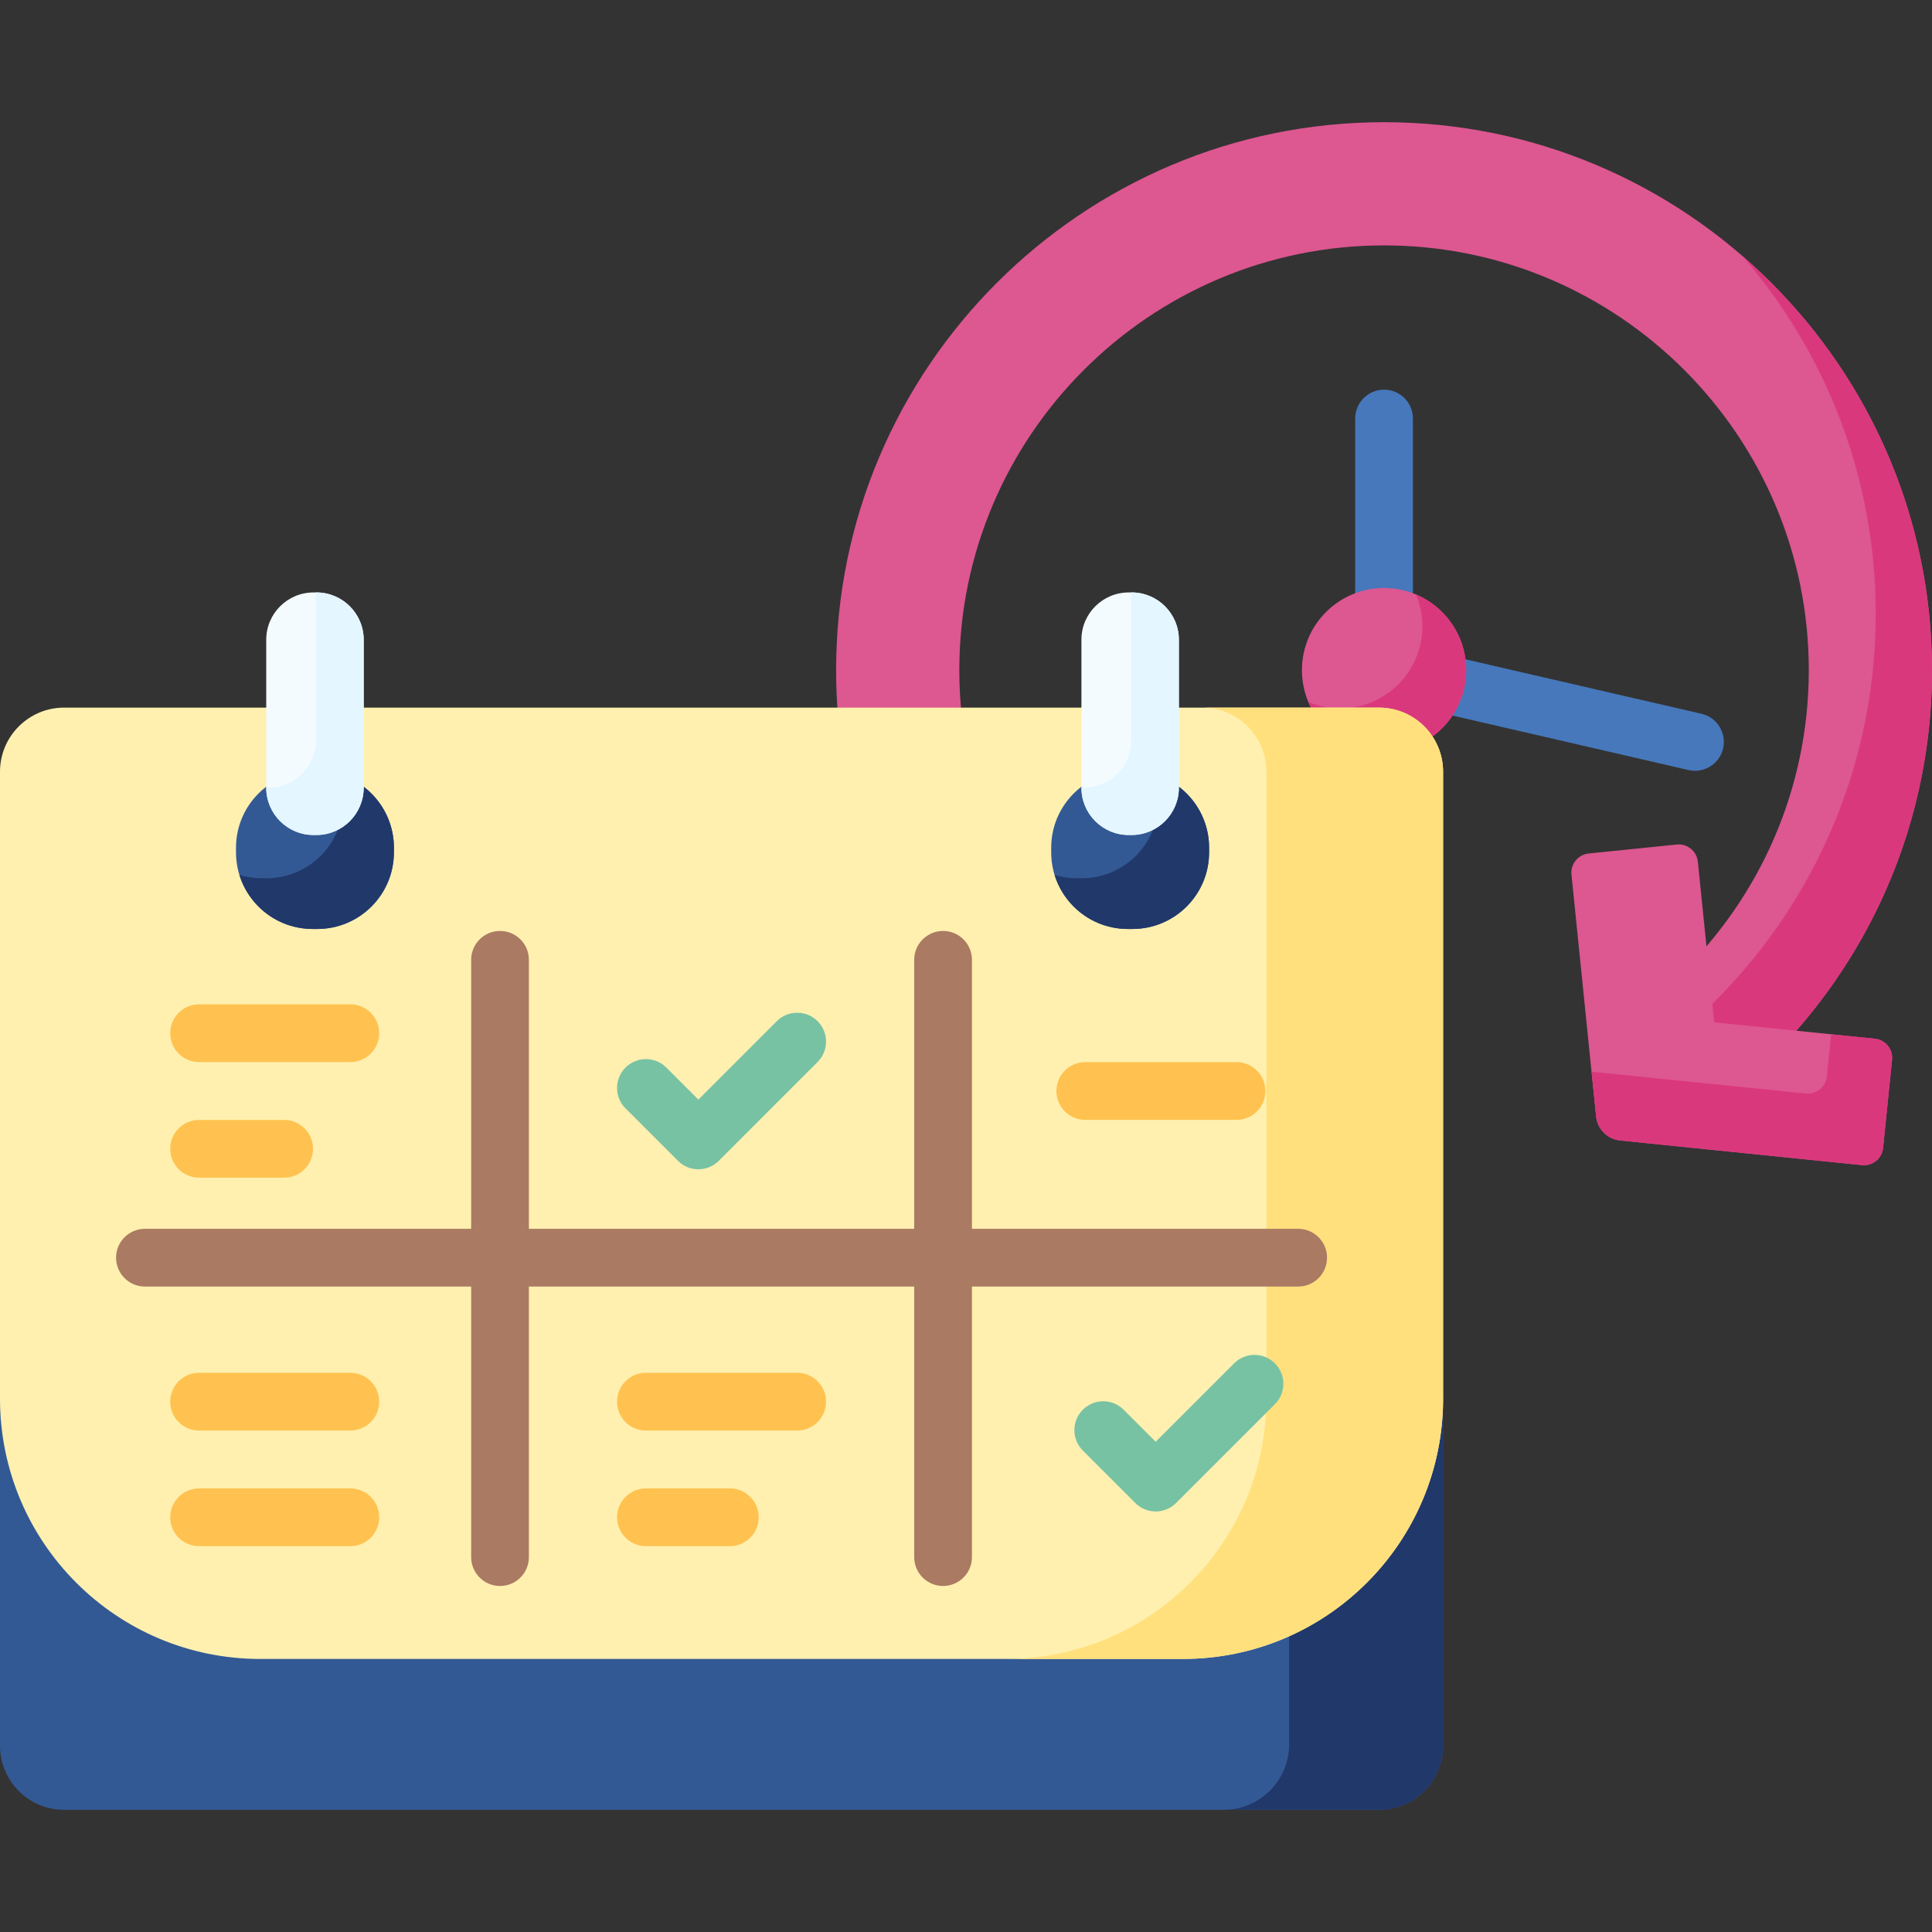
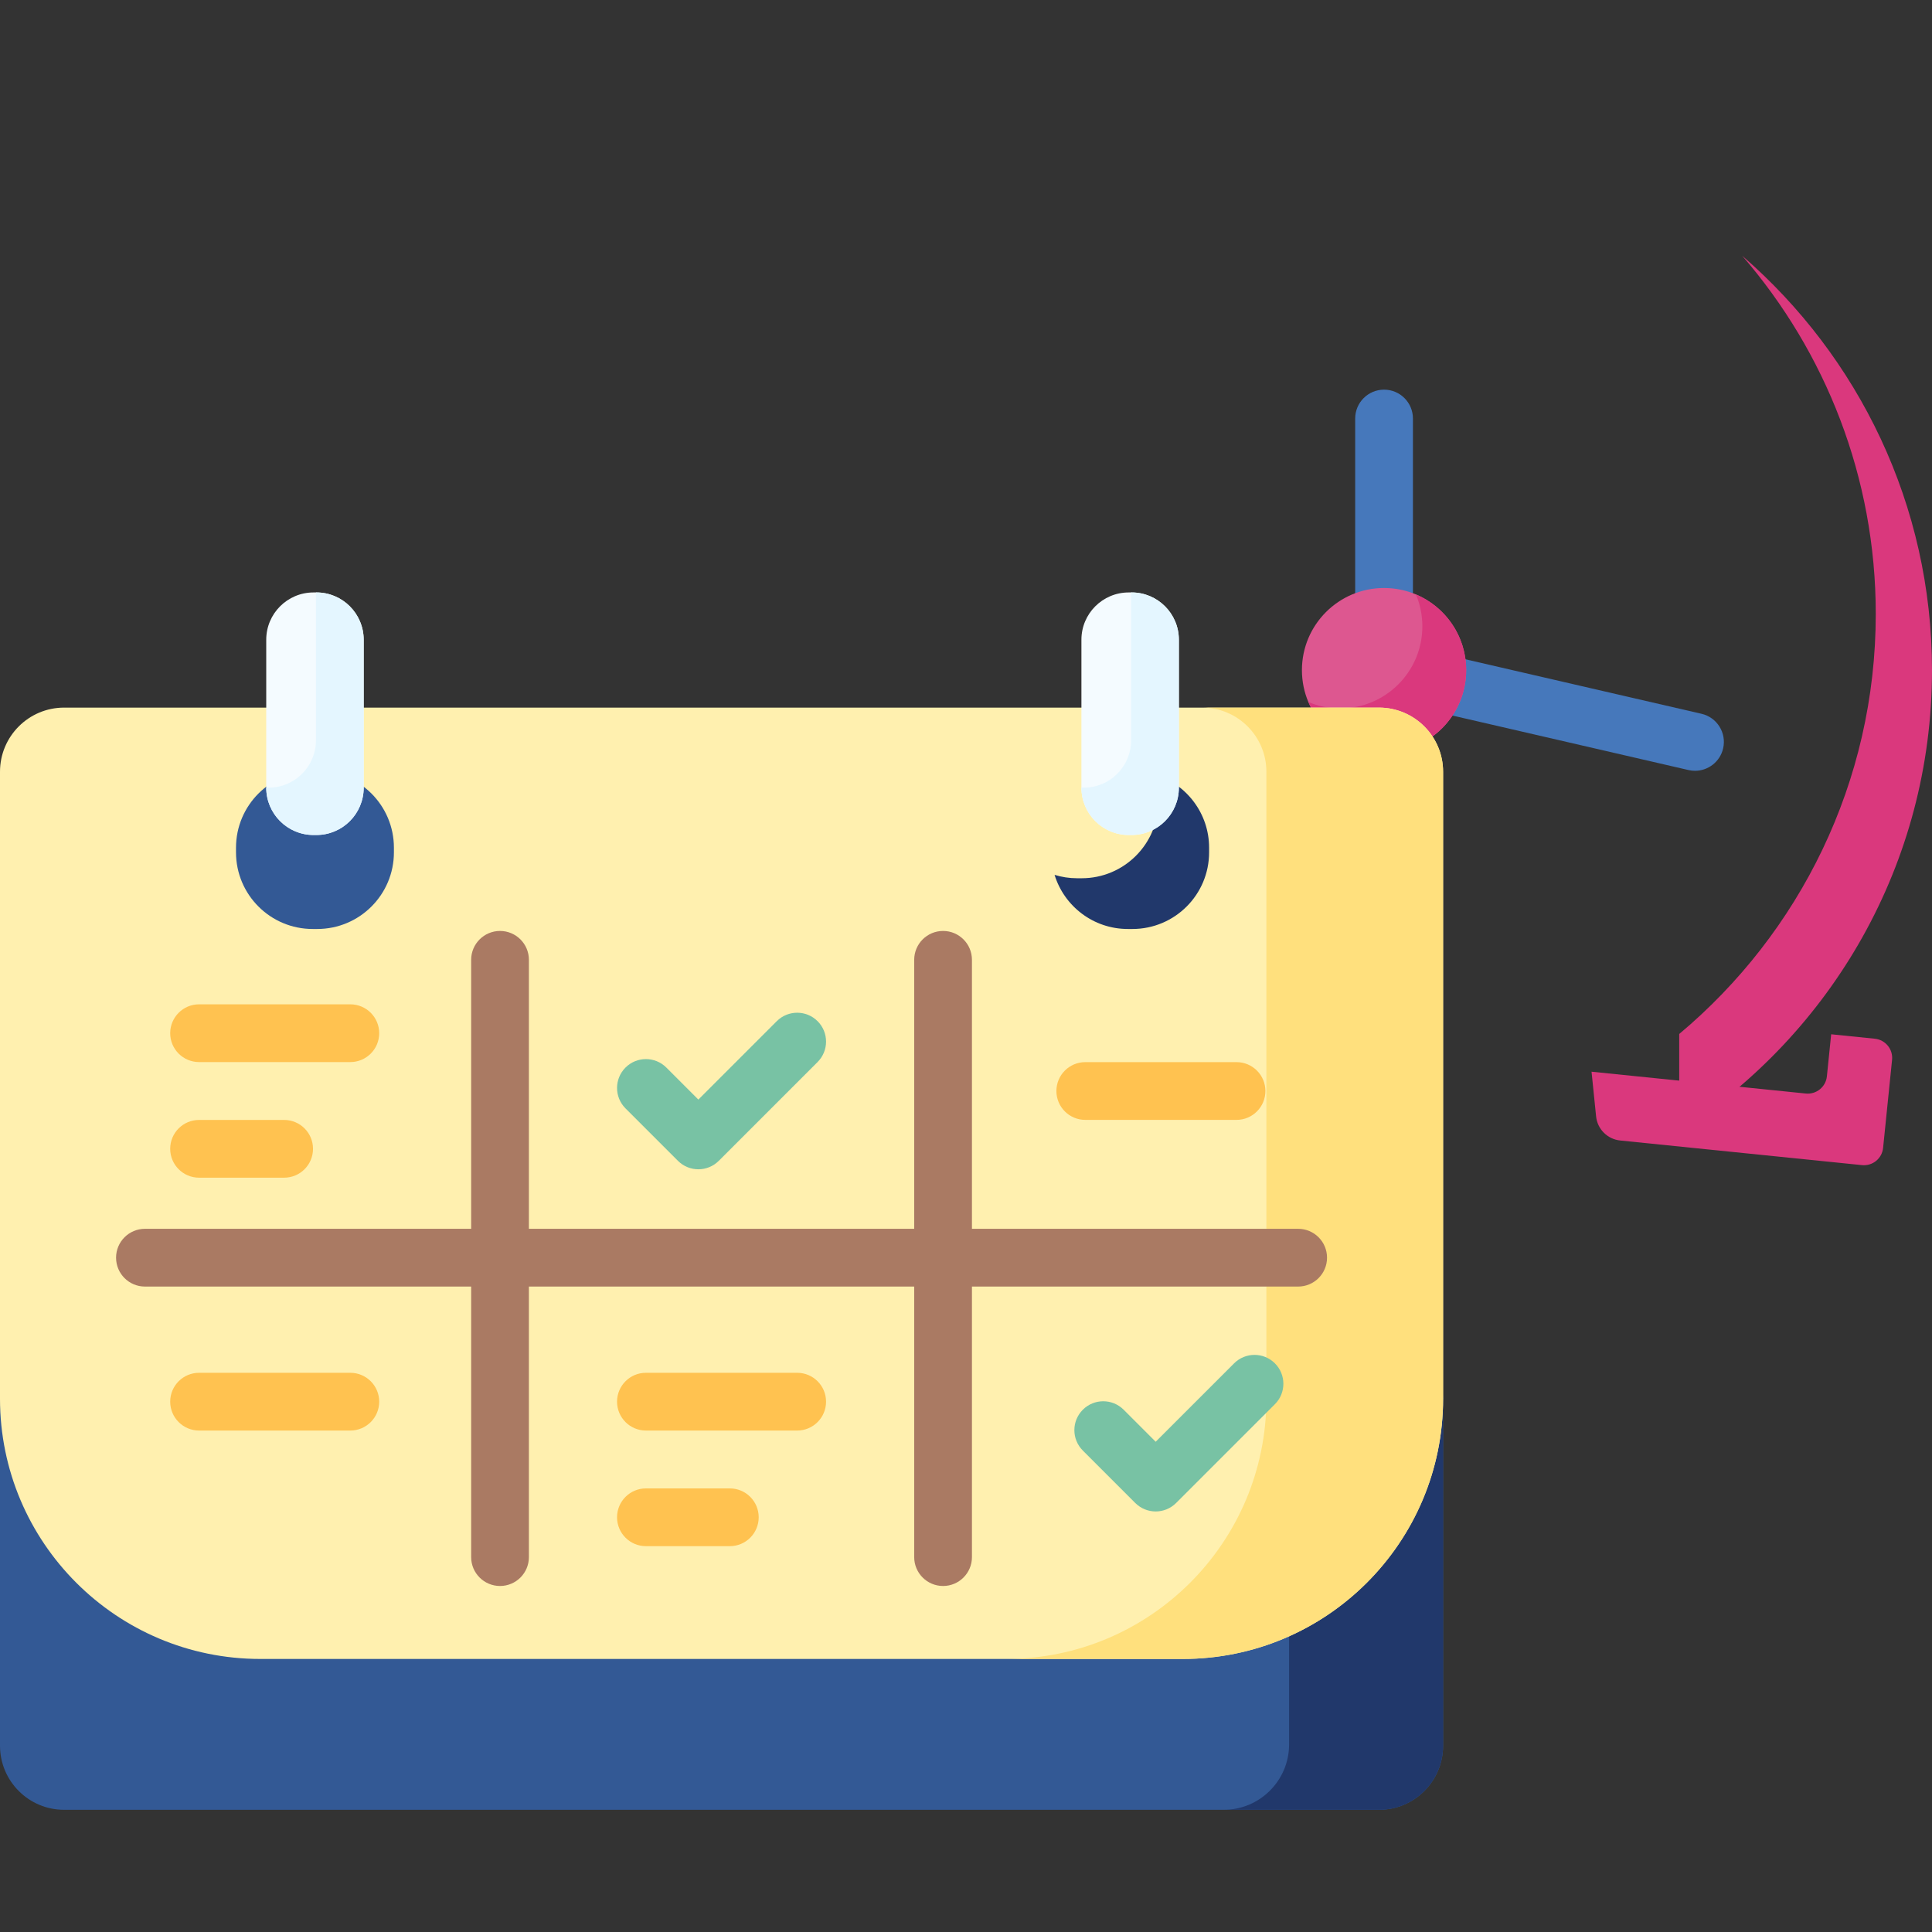
<svg xmlns="http://www.w3.org/2000/svg" id="Capa_1" enable-background="new 0 0 512 512" height="512" viewBox="0 0 512 512" width="512">
  <rect x="0" y="0" width="512" height="512" fill="#333333" stroke="none" />
  <g>
    <g>
      <path d="m365.436 479.618h-348.436c-9.389 0-17-7.611-17-17v-91.961l5-64.122h372.436l5 64.122v91.961c0 9.388-7.611 17-17 17z" fill="#335995" />
    </g>
    <g>
      <path d="m341.624 306.534v155.738c0 9.579-7.766 17.345-17.345 17.345h41.157c9.389 0 17-7.611 17-17v-91.961l-5-64.122z" fill="#21386b" />
    </g>
    <g>
      <path d="m449.198 204.269c-.57 0-1.149-.064-1.728-.198l-82.401-19.022c-3.472-.801-5.931-3.893-5.931-7.456v-66.679c0-4.226 3.426-7.652 7.652-7.652s7.652 3.426 7.652 7.652v60.592l76.47 17.653c4.118.951 6.685 5.059 5.735 9.177-.817 3.539-3.966 5.933-7.449 5.933z" fill="#4678bb" />
    </g>
    <g>
      <circle cx="366.789" cy="177.593" fill="#dd5790" r="21.765" />
    </g>
    <g>
      <path d="m375.237 157.53c1.095 2.598 1.702 5.452 1.702 8.448 0 12.021-9.745 21.765-21.765 21.765-2.996 0-5.85-.606-8.448-1.702 3.299 7.824 11.039 13.317 20.063 13.317 12.021 0 21.765-9.745 21.765-21.765 0-9.024-5.492-16.765-13.317-20.063z" fill="#da387d" />
    </g>
    <g>
-       <path d="m366.789 32.382c-80.069 0-145.211 65.141-145.211 145.211 0 16.141 2.651 31.673 7.534 46.19h35.035c-6.37-14.1-9.919-29.738-9.919-46.19 0-62.066 50.494-112.561 112.561-112.561s112.561 50.495 112.561 112.561c0 31.701-13.177 60.378-34.336 80.855v41.438c40.258-25.842 66.986-71.005 66.986-122.293 0-80.069-65.141-145.211-145.211-145.211z" fill="#dd5790" />
-     </g>
+       </g>
    <g>
      <g>
        <path d="m461.701 67.78c22.045 25.471 35.397 58.661 35.397 94.911 0 44.658-20.269 84.665-52.084 111.324v25.871c40.258-25.842 66.986-71.005 66.986-122.293 0-43.819-19.51-83.166-50.299-109.813z" fill="#da387d" />
      </g>
    </g>
    <g>
      <path d="m313.453 439.639h-244.47c-38.098 0-68.983-30.884-68.983-68.983v-166.133c0-9.389 7.611-17 17-17h348.436c9.389 0 17 7.611 17 17v166.133c0 38.099-30.884 68.983-68.983 68.983z" fill="#fff0af" />
    </g>
    <path d="m365.436 187.523h-46.828c9.389 0 17 7.611 17 17v166.133c0 38.098-30.885 68.983-68.983 68.983h46.828c38.098 0 68.983-30.885 68.983-68.983v-166.133c0-9.388-7.611-17-17-17z" fill="#ffe07d" />
    <g>
      <path d="m84.075 246.19h-1.215c-11.221 0-20.317-9.096-20.317-20.317v-1.215c0-11.221 9.096-20.317 20.317-20.317h1.215c11.221 0 20.317 9.096 20.317 20.317v1.215c0 11.221-9.096 20.317-20.317 20.317z" fill="#335995" />
    </g>
-     <path d="m90.051 205.237c.581 1.89.896 3.896.896 5.976v1.215c0 11.221-9.096 20.317-20.317 20.317h-1.215c-2.08 0-4.086-.316-5.976-.896 2.552 8.304 10.28 14.342 19.421 14.342h1.215c11.221 0 20.317-9.096 20.317-20.317v-1.215c0-9.142-6.037-16.869-14.341-19.422z" fill="#21386b" />
    <g>
-       <path d="m300.108 246.19h-1.215c-11.221 0-20.317-9.096-20.317-20.317v-1.215c0-11.221 9.096-20.317 20.317-20.317h1.215c11.221 0 20.317 9.096 20.317 20.317v1.215c0 11.221-9.096 20.317-20.317 20.317z" fill="#335995" />
-     </g>
+       </g>
    <path d="m306.084 205.237c.581 1.89.896 3.896.896 5.976v1.215c0 11.221-9.096 20.317-20.317 20.317h-1.215c-2.08 0-4.086-.316-5.976-.896 2.552 8.304 10.28 14.342 19.421 14.342h1.215c11.221 0 20.317-9.096 20.317-20.317v-1.215c0-9.142-6.038-16.87-14.341-19.422z" fill="#21386b" />
    <g>
      <g>
-         <path d="m449.951 228.368 4.335 42.57 42.57 4.335c2.803.285 4.844 2.789 4.558 5.592l-2.378 23.346c-.285 2.803-2.789 4.844-5.592 4.558l-64.083-6.526c-3.372-.343-6.038-3.01-6.382-6.382l-6.526-64.083c-.285-2.803 1.755-5.307 4.558-5.592l23.346-2.378c2.805-.284 5.308 1.757 5.594 4.56z" fill="#dd5790" />
-       </g>
+         </g>
    </g>
    <g>
      <g>
        <path d="m496.857 275.273-11.577-1.179-1.135 11.143c-.285 2.803-2.789 4.844-5.592 4.558l-56.778-5.782 1.207 11.848c.343 3.372 3.01 6.038 6.382 6.382l64.083 6.526c2.803.285 5.307-1.755 5.592-4.558l2.378-23.346c.283-2.802-1.758-5.306-4.56-5.592z" fill="#da387d" />
      </g>
    </g>
    <g>
      <path d="m344.025 340.951h-305.614c-4.226 0-7.652-3.426-7.652-7.652s3.426-7.652 7.652-7.652h305.614c4.226 0 7.652 3.426 7.652 7.652.001 4.226-3.426 7.652-7.652 7.652z" fill="#aa7a63" />
    </g>
    <g>
      <path d="m132.513 420.302c-4.226 0-7.652-3.426-7.652-7.652v-158.286c0-4.226 3.426-7.652 7.652-7.652s7.652 3.426 7.652 7.652v158.286c0 4.226-3.426 7.652-7.652 7.652z" fill="#aa7a63" />
    </g>
    <g>
      <path d="m249.924 420.302c-4.226 0-7.652-3.426-7.652-7.652v-158.286c0-4.226 3.426-7.652 7.652-7.652s7.652 3.426 7.652 7.652v158.286c0 4.226-3.426 7.652-7.652 7.652z" fill="#aa7a63" />
    </g>
    <g>
      <path d="m185.074 309.873c-1.958 0-3.917-.747-5.411-2.241l-13.898-13.898c-2.989-2.988-2.989-7.834 0-10.822 2.988-2.988 7.834-2.988 10.822 0l8.487 8.487 20.775-20.775c2.988-2.988 7.834-2.988 10.822 0 2.989 2.988 2.989 7.834 0 10.822l-26.186 26.186c-1.494 1.493-3.453 2.241-5.411 2.241z" fill="#78c2a4" />
    </g>
    <g>
      <path d="m306.269 400.55c-1.958 0-3.917-.747-5.411-2.241l-13.898-13.898c-2.989-2.988-2.989-7.834 0-10.822 2.988-2.988 7.834-2.988 10.822 0l8.487 8.487 20.776-20.775c2.988-2.988 7.834-2.989 10.822 0 2.989 2.988 2.989 7.834 0 10.822l-26.187 26.186c-1.494 1.494-3.453 2.241-5.411 2.241z" fill="#78c2a4" />
    </g>
    <g>
      <g>
        <path d="m211.26 379.109h-40.084c-4.226 0-7.652-3.426-7.652-7.652s3.426-7.652 7.652-7.652h40.084c4.226 0 7.652 3.426 7.652 7.652s-3.426 7.652-7.652 7.652z" fill="#ffc250" />
      </g>
      <g>
        <path d="m193.412 409.748h-22.236c-4.226 0-7.652-3.426-7.652-7.652s3.426-7.652 7.652-7.652h22.236c4.226 0 7.652 3.426 7.652 7.652s-3.426 7.652-7.652 7.652z" fill="#ffc250" />
      </g>
    </g>
    <g>
      <g>
        <path d="m92.841 379.109h-40.085c-4.226 0-7.652-3.426-7.652-7.652s3.426-7.652 7.652-7.652h40.084c4.226 0 7.652 3.426 7.652 7.652.001 4.226-3.425 7.652-7.651 7.652z" fill="#ffc250" />
      </g>
      <g>
-         <path d="m92.841 409.748h-40.085c-4.226 0-7.652-3.426-7.652-7.652s3.426-7.652 7.652-7.652h40.084c4.226 0 7.652 3.426 7.652 7.652.001 4.226-3.425 7.652-7.651 7.652z" fill="#ffc250" />
-       </g>
+         </g>
    </g>
    <g>
      <g>
        <path d="m92.841 281.46h-40.085c-4.226 0-7.652-3.426-7.652-7.652s3.426-7.652 7.652-7.652h40.084c4.226 0 7.652 3.426 7.652 7.652s-3.425 7.652-7.651 7.652z" fill="#ffc250" />
      </g>
      <g>
        <path d="m75.298 312.099h-22.542c-4.226 0-7.652-3.426-7.652-7.652s3.426-7.652 7.652-7.652h22.542c4.226 0 7.652 3.426 7.652 7.652s-3.426 7.652-7.652 7.652z" fill="#ffc250" />
      </g>
    </g>
    <g>
      <g>
        <path d="m327.692 296.78h-40.084c-4.226 0-7.652-3.426-7.652-7.652s3.426-7.652 7.652-7.652h40.084c4.226 0 7.652 3.426 7.652 7.652 0 4.225-3.426 7.652-7.652 7.652z" fill="#ffc250" />
      </g>
    </g>
    <g>
      <path d="m83.843 221.284h-.75c-6.925 0-12.538-5.614-12.538-12.538v-39.205c0-6.925 5.614-12.538 12.538-12.538h.75c6.925 0 12.538 5.614 12.538 12.538v39.205c0 6.925-5.614 12.538-12.538 12.538z" fill="#f4fbff" />
    </g>
    <path d="m83.843 157.002h-.118v39.198c0 6.925-5.614 12.538-12.538 12.538h-.632v.008c0 6.925 5.614 12.538 12.538 12.538h.75c6.925 0 12.538-5.614 12.538-12.538v-39.205c0-6.925-5.614-12.539-12.538-12.539z" fill="#e4f6ff" />
    <g>
      <path d="m299.875 221.284h-.75c-6.925 0-12.538-5.614-12.538-12.538v-39.205c0-6.925 5.614-12.538 12.538-12.538h.75c6.925 0 12.538 5.614 12.538 12.538v39.205c.001 6.925-5.613 12.538-12.538 12.538z" fill="#f4fbff" />
    </g>
    <path d="m299.875 157.002h-.118v39.198c0 6.925-5.614 12.538-12.538 12.538h-.632v.008c0 6.925 5.614 12.538 12.538 12.538h.75c6.925 0 12.538-5.614 12.538-12.538v-39.205c.001-6.925-5.613-12.539-12.538-12.539z" fill="#e4f6ff" />
  </g>
</svg>